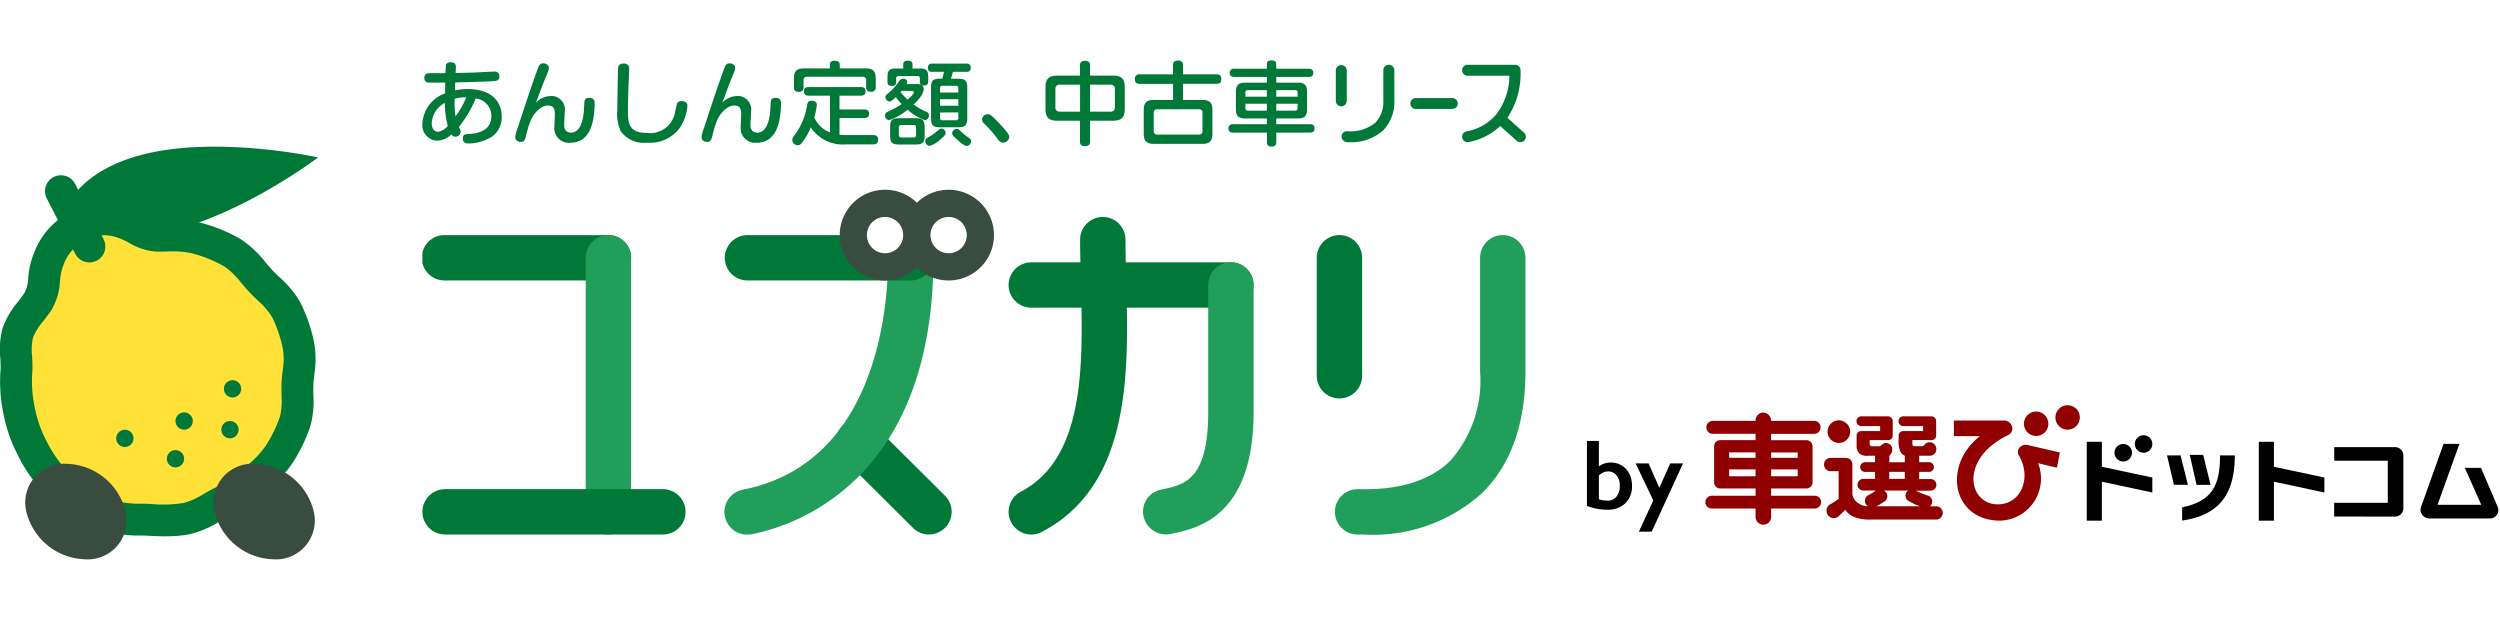
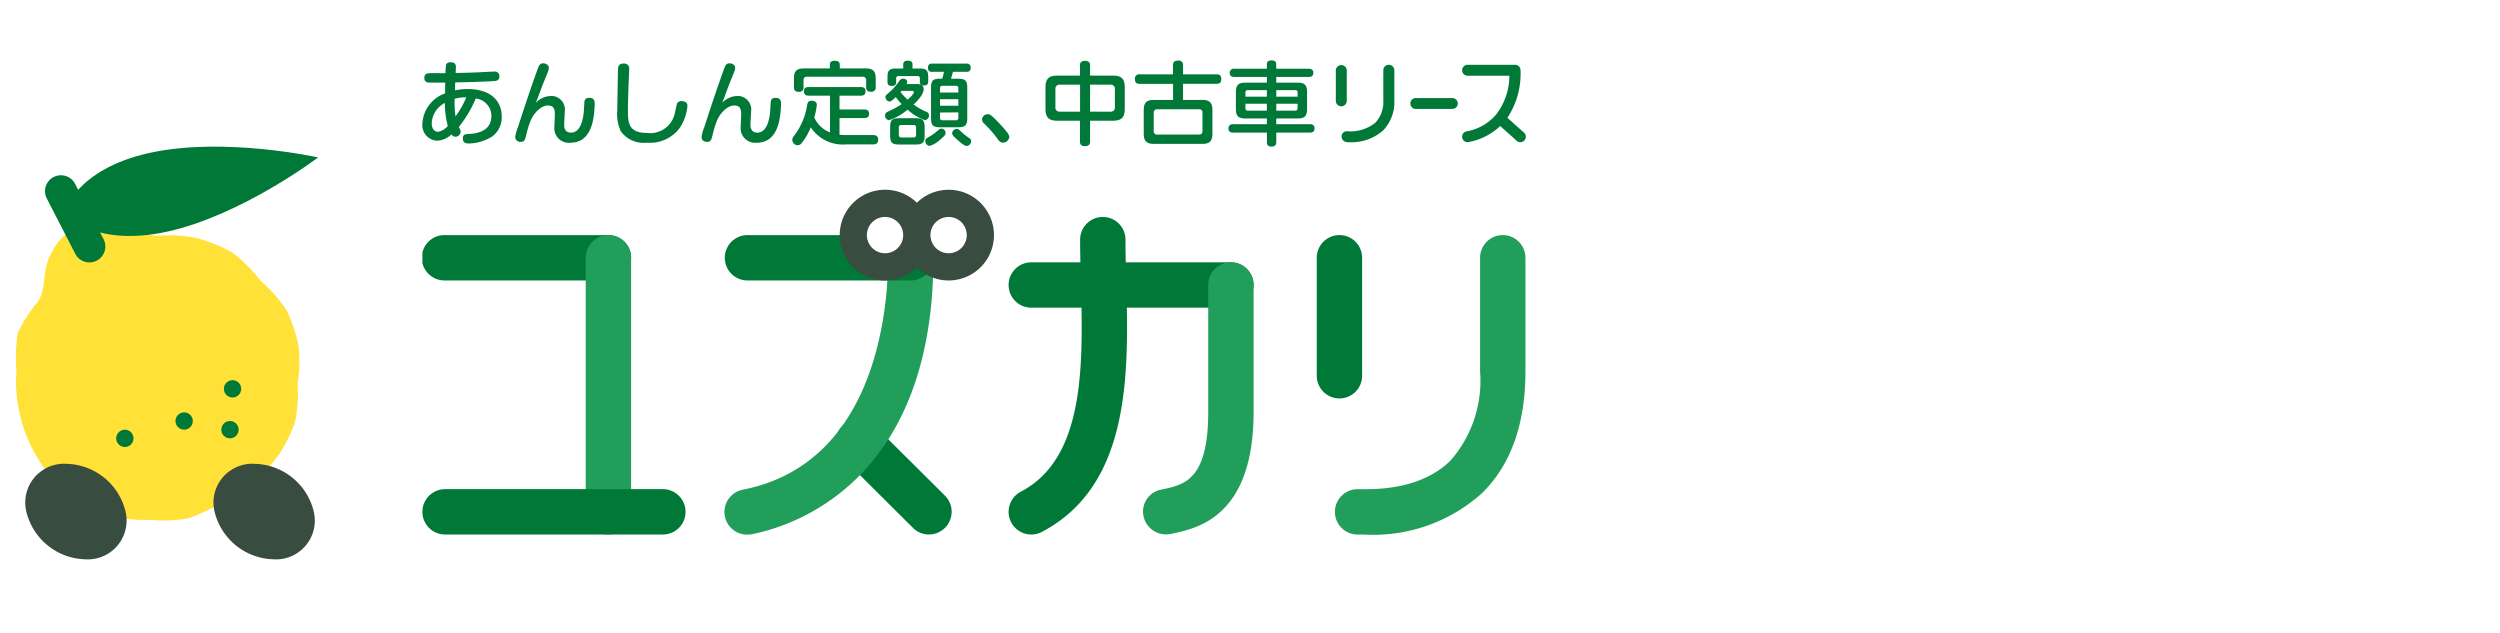
<svg xmlns="http://www.w3.org/2000/svg" width="150" height="38" viewBox="0 0 150 38">
  <defs>
    <clipPath id="a">
-       <rect width="54.827" height="7.759" fill="none" />
-     </clipPath>
+       </clipPath>
    <clipPath id="b">
      <rect width="19.138" height="24.828" fill="none" />
    </clipPath>
    <clipPath id="c">
      <rect width="66.207" height="20.69" fill="none" />
    </clipPath>
    <clipPath id="d">
      <rect width="66.207" height="5.172" fill="none" />
    </clipPath>
  </defs>
  <rect width="150" height="38" fill="none" />
  <g transform="translate(0 3.625)">
    <g transform="translate(95.173 20.69)">
      <g transform="translate(0 0)" clip-path="url(#a)">
        <g transform="translate(7.162 0)">
          <path d="M62.6,1.784a.732.732,0,1,1-.872-.556.732.732,0,0,1,.872.556" transform="translate(-42.051 -0.832)" fill="#910000" />
          <path d="M68.643.575a.732.732,0,1,1-.873-.558.733.733,0,0,1,.873.558" transform="translate(-46.205 0)" fill="#910000" />
          <path d="M47.69,2.936v.937h1.56C46.987,5.647,47.6,8.943,50.472,8.943A2.526,2.526,0,0,0,52.744,5.5c.523.121,1.129.265,1.129.265l.176-.912-1.938-.449a.49.49,0,0,0-.5.176.4.4,0,0,0,0,.482c.74,1.323.117,2.809-1.16,2.9-1.873.132-2.515-2.68.474-4.143a.432.432,0,0,0,.258-.507.492.492,0,0,0-.478-.378Z" transform="translate(-32.792 -2.019)" fill="#910000" />
          <path d="M3,4.123H1.414V3.8H3ZM3,5.231H1.414V4.82H3Zm.933-.411H5.526v.411H3.931Zm0-1.018H5.526v.321H3.931ZM6.549,6.4H3.931V5.964H5.993a.49.49,0,0,0,.052,0A.368.368,0,0,0,6.418,5.6V5.592h0V3.432h0a.369.369,0,0,0-.372-.364H3.931V2.687h2.6A.378.378,0,0,0,6.9,2.3a.386.386,0,0,0-.372-.393h-2.6a.489.489,0,0,0-.466-.5.49.49,0,0,0-.467.5H.419A.385.385,0,0,0,.047,2.3a.378.378,0,0,0,.371.384H3v.381H.884a.369.369,0,0,0-.372.366.387.387,0,0,0,0,.061V5.544a.391.391,0,0,0,0,.061.363.363,0,0,0,.372.359.392.392,0,0,0,.083,0H3V6.4H.373a.384.384,0,0,0,0,.768H3v.48a.467.467,0,1,0,.933,0v-.48H6.549a.384.384,0,0,0,0-.768" transform="translate(0 -0.971)" fill="#910000" />
          <path d="M24.786,3.593a.679.679,0,1,1-.678-.7.69.69,0,0,1,.678.7" transform="translate(-16.11 -1.989)" fill="#910000" />
          <path d="M25.863,7.523a2.5,2.5,0,0,0,.46-.265.375.375,0,0,0,.209-.339.371.371,0,0,0-.216-.339h1.468a.376.376,0,0,0,.084.66l.023.015a3.655,3.655,0,0,0,.6.268Zm.784-2.061h.933V5.88h-.933Zm2.81,2.067-.188,0H29.1l.065-.093h0a.38.38,0,0,0,.06-.2.364.364,0,0,0-.294-.362l-.1-.035c-.2-.074-.406-.156-.606-.249h.9a.35.35,0,0,0,0-.7h-.683V5.461h.591a.291.291,0,0,0,0-.582h-.591V4.491H29a.436.436,0,0,0,.073,0,.389.389,0,0,0,.4-.392.411.411,0,0,0-.4-.417.4.4,0,0,0-.346.2.2.2,0,0,1-.13.038h-.427a.13.13,0,0,1-.1-.037.143.143,0,0,1-.035-.1v-.23H29.2l0,0a.267.267,0,0,0,.261-.271c0-.007,0-.015,0-.022V2.441c0-.007,0-.014,0-.022a.287.287,0,0,0-.282-.292H27.493a.293.293,0,0,0,0,.586h1.186v.3H27.474a.267.267,0,0,0-.262.262h0v.173a1.807,1.807,0,0,0,.085.757.525.525,0,0,0,.286.29v.388h-.933V4.491s0,0,0,0a.48.48,0,0,0,.178-.377.379.379,0,0,0-.372-.385.367.367,0,0,0-.293.147.216.216,0,0,1-.147.048h-.4a.14.14,0,0,1-.106-.037.139.139,0,0,1-.037-.1v-.23h1.121v0a.268.268,0,0,0,.262-.272.158.158,0,0,0,0-.017V2.445a.248.248,0,0,0,0-.026.287.287,0,0,0-.283-.292h-1.6a.293.293,0,0,0,0,.586H26.1v.3H24.951a.267.267,0,0,0-.262.27l0,0v.561a.706.706,0,0,0,.157.512.715.715,0,0,0,.522.137h.426v.388h-.6a.291.291,0,0,0,0,.582h.6V5.88h-.7a.35.35,0,0,0,0,.7h.756a3.19,3.19,0,0,1-.421.258.387.387,0,0,0-.064.686,1,1,0,0,1-.624-.22.732.732,0,0,1-.306-.51V5.037s0-.01,0-.016a.391.391,0,0,0-.385-.4h-.931a.392.392,0,0,0-.386.4.4.4,0,0,0,.386.4h.49V7.086c-.156.111-.307.208-.451.292a.444.444,0,0,0-.274.414.439.439,0,0,0,.431.446.413.413,0,0,0,.231-.071.06.06,0,0,0,.041-.02q.2-.191.42-.409a1.172,1.172,0,0,0,.6.453,2.592,2.592,0,0,0,.9.131h3.907a.258.258,0,0,0,.042,0,.4.4,0,0,0,0-.8" transform="translate(-15.627 -1.463)" fill="#910000" />
          <path d="M79.577,7.855a.525.525,0,1,1-.625-.4.525.525,0,0,1,.625.4" transform="translate(-54.005 -5.119)" />
          <path d="M83.486,6.176a.525.525,0,1,1-.626-.4.526.526,0,0,1,.626.4" transform="translate(-56.693 -3.964)" />
          <path d="M74.12,9.413V11.75h-.906V7.018h.906v1.5l3.028.644v.9Z" transform="translate(-50.343 -4.826)" />
          <path d="M107.166,9.413V11.75h-.906V7.018h.906v1.5l3.028.644v.9Z" transform="translate(-73.066 -4.826)" />
          <path d="M120.731,12.207v-.823h3.217V8.859h-3.212V8.042h3.646a.5.5,0,0,1,.5.5v3.169a.5.5,0,0,1-.5.5Z" transform="translate(-83.016 -5.53)" />
          <path d="M141.962,11.234l-1.016-2.372h-.969l.985,2.216h-2.625l1.315-3.657H138.7l-1.311,3.671a.92.92,0,0,0-.073.331.542.542,0,0,0,.545.472h3.627a.5.5,0,0,0,.471-.662" transform="translate(-94.421 -5.103)" />
          <path d="M94.241,11.322l-.444-1.8H92.99l.41,1.8Z" transform="translate(-63.941 -6.545)" />
          <path d="M93.805,9.635v.094c-.011,1.771-.535,2.662-2.274,3.023v.791c1.97-.283,3.139-1.32,3.16-3.809v-.1Z" transform="translate(-62.938 -6.625)" />
          <path d="M89.883,11.4l-.442-1.767h-.812l.414,1.767Z" transform="translate(-60.943 -6.625)" />
        </g>
        <path d="M3.115,5.443,3.981,3.57,2.922,1.349H3.7l.644,1.463.653-1.463h.769L3.885,5.443ZM0,3.893V0H.716V1.524a1.209,1.209,0,0,1,.72-.228,1.241,1.241,0,0,1,.651.176,1.211,1.211,0,0,1,.455.5,1.573,1.573,0,0,1,.161.713,1.4,1.4,0,0,1-.4,1.057,1.506,1.506,0,0,1-1.093.386A3.3,3.3,0,0,1,0,3.893Zm.985-2a1.2,1.2,0,0,0-.268.172V3.5a1.655,1.655,0,0,0,.536.079.634.634,0,0,0,.523-.241,1.033,1.033,0,0,0,.194-.666.912.912,0,0,0-.2-.613.643.643,0,0,0-.516-.229A.669.669,0,0,0,.985,1.889Z" transform="translate(0.043 2.141)" stroke="rgba(0,0,0,0)" stroke-miterlimit="10" stroke-width="1" />
      </g>
    </g>
    <g transform="translate(0 5.172)">
      <g transform="translate(0 0)" clip-path="url(#b)">
        <path d="M18.233,14.588a8.888,8.888,0,0,1,.728,2.16A8.587,8.587,0,0,1,18.9,19a8.8,8.8,0,0,1-.141,2.251,8.832,8.832,0,0,1-1,2.039,8.661,8.661,0,0,1-1.568,1.613,8.447,8.447,0,0,1-1.856,1.213,8.819,8.819,0,0,1-2.03.966,8.6,8.6,0,0,1-2.254.087,8.911,8.911,0,0,1-2.262-.216,8.9,8.9,0,0,1-2-1.089,8.692,8.692,0,0,1-1.782-1.4,8.84,8.84,0,0,1-1.191-1.924,8.481,8.481,0,0,1-.665-2.13,8.288,8.288,0,0,1-.116-2.2,8.91,8.91,0,0,1,.082-2.261,8.876,8.876,0,0,1,1.222-1.9c.487-.762.226-1.663.66-2.6A3.586,3.586,0,0,1,5.768,9.521a3.23,3.23,0,0,1,2.411-.265c.869.214,1.535.861,2.308.865a8.686,8.686,0,0,1,2.335.137,8.844,8.844,0,0,1,2.19.895,8.77,8.77,0,0,1,1.662,1.665,8.651,8.651,0,0,1,1.558,1.77" transform="translate(-1.045 -4.774)" fill="#ffe138" />
-         <path d="M9.982,27.114c-.345,0-.679-.016-1-.032-.2-.01-.37-.013-.542-.017a6.971,6.971,0,0,1-1.993-.244,8.479,8.479,0,0,1-1.99-1.045l-.232-.15a9.624,9.624,0,0,1-1.973-1.561,8.99,8.99,0,0,1-1.267-2l-.066-.127a9.188,9.188,0,0,1-.74-2.322,9.276,9.276,0,0,1-.146-2.5c.01-.213,0-.449-.015-.7a4.958,4.958,0,0,1,.141-1.807,5.186,5.186,0,0,1,.925-1.575c.148-.193.288-.375.4-.553a2.126,2.126,0,0,0,.213-.893A4.9,4.9,0,0,1,2.087,10a4.5,4.5,0,0,1,2.2-2.373,4.192,4.192,0,0,1,3.078-.343A5.6,5.6,0,0,1,8.616,7.8a2.337,2.337,0,0,0,.831.322c.161,0,.335,0,.5-.005a7.009,7.009,0,0,1,2.088.178,9.636,9.636,0,0,1,2.427,1,6.314,6.314,0,0,1,1.465,1.374c.131.154.263.309.4.456s.29.294.442.44a5.981,5.981,0,0,1,1.265,1.542h0A9.654,9.654,0,0,1,18.85,15.5a5.682,5.682,0,0,1,.011,1.88c-.023.209-.047.417-.057.623s-.006.432,0,.649a5.593,5.593,0,0,1-.183,1.847,9.657,9.657,0,0,1-1.1,2.264A7.508,7.508,0,0,1,16.079,24.3c-.1.087-.2.175-.3.264a9.325,9.325,0,0,1-2.061,1.355c-.178.092-.352.192-.525.291a6.121,6.121,0,0,1-1.739.76,6.91,6.91,0,0,1-1.478.14M6.233,9.047a2.283,2.283,0,0,0-1.072.279A2.641,2.641,0,0,0,3.821,10.8a3.173,3.173,0,0,0-.221,1,3.733,3.733,0,0,1-.5,1.707c-.159.248-.331.472-.5.688a3.672,3.672,0,0,0-.62.991,3.455,3.455,0,0,0-.054,1.129,8.757,8.757,0,0,1,.016.888,7.434,7.434,0,0,0,.1,1.955,7.646,7.646,0,0,0,.58,1.9l.066.129a7.458,7.458,0,0,0,.983,1.59,7.848,7.848,0,0,0,1.59,1.238l.241.156A6.861,6.861,0,0,0,7.031,25a5.4,5.4,0,0,0,1.453.154c.189,0,.378.008.564.017a7.768,7.768,0,0,0,2-.065,4.649,4.649,0,0,0,1.2-.552c.2-.112.395-.225.6-.329a7.632,7.632,0,0,0,1.652-1.07c.1-.094.208-.187.313-.28a5.989,5.989,0,0,0,1.093-1.143,7.873,7.873,0,0,0,.894-1.814,4.059,4.059,0,0,0,.093-1.232c0-.26-.008-.519,0-.776s.039-.493.067-.741a4.113,4.113,0,0,0,.021-1.261,7.822,7.822,0,0,0-.644-1.927,4.418,4.418,0,0,0-.891-1.04c-.178-.171-.355-.342-.518-.517s-.3-.342-.453-.517a4.753,4.753,0,0,0-1.007-.983,7.821,7.821,0,0,0-1.954-.792,5.448,5.448,0,0,0-1.53-.106c-.182,0-.367.006-.549.006a3.691,3.691,0,0,1-1.7-.535,4.033,4.033,0,0,0-.835-.358,2.761,2.761,0,0,0-.673-.093" transform="translate(0 -3.73)" fill="#007938" />
        <path d="M8.195,42.722a2.328,2.328,0,0,1-2.4,2.87,3.739,3.739,0,0,1-3.551-2.86,2.328,2.328,0,0,1,2.4-2.87,3.738,3.738,0,0,1,3.551,2.859" transform="translate(-0.664 -20.83)" fill="#384d3f" />
        <path d="M31.848,42.722a2.328,2.328,0,0,1-2.4,2.87,3.738,3.738,0,0,1-3.55-2.86,2.328,2.328,0,0,1,2.4-2.87,3.738,3.738,0,0,1,3.551,2.859" transform="translate(-13.024 -20.83)" fill="#384d3f" />
        <g transform="translate(6.975 14.015)">
          <path d="M15.644,36.094a.518.518,0,1,1-.518-.518.517.517,0,0,1,.518.518" transform="translate(-14.609 -32.605)" fill="#007938" />
-           <path d="M22.007,38.658a.518.518,0,1,1-.518-.518.517.517,0,0,1,.518.518" transform="translate(-17.934 -33.945)" fill="#007938" />
          <path d="M23.092,33.914a.518.518,0,1,1-.518-.518.517.517,0,0,1,.518.518" transform="translate(-18.5 -31.465)" fill="#007938" />
          <path d="M29.175,29.871a.518.518,0,1,1-.518-.518.517.517,0,0,1,.518.518" transform="translate(-21.679 -29.353)" fill="#007938" />
          <path d="M28.851,35a.518.518,0,1,1-.518-.518.517.517,0,0,1,.518.518" transform="translate(-21.51 -32.032)" fill="#007938" />
        </g>
        <path d="M8.322,8.835a.955.955,0,0,1-.849-.517L5.763,5a.955.955,0,0,1,1.7-.876L9.17,7.442a.955.955,0,0,1-.847,1.393" transform="translate(-2.956 -1.887)" fill="#007938" />
        <path d="M14.11.372c-4.469.974-5.178,3.607-5.178,3.607s1.74,2.1,6.21,1.123S24.2.649,24.2.649,18.58-.6,14.11.372" transform="translate(-5.112 0)" fill="#007938" />
      </g>
    </g>
    <g transform="translate(25.345 7.759)">
      <g transform="translate(0 0)" clip-path="url(#c)">
        <path d="M11.16,7.721h-9.8A1.361,1.361,0,1,1,1.361,5h9.8a1.361,1.361,0,1,1,0,2.722" transform="translate(0 -2.278)" fill="#007938" />
        <path d="M19.361,22.964A1.361,1.361,0,0,1,18,21.6V6.36a1.361,1.361,0,1,1,2.722,0V21.6a1.361,1.361,0,0,1-1.361,1.361" transform="translate(-8.201 -2.278)" fill="#209e5a" />
        <path d="M77.942,10.721H65.965a1.361,1.361,0,1,1,0-2.722H77.942a1.361,1.361,0,1,1,0,2.722" transform="translate(-29.433 -3.644)" fill="#007938" />
        <path d="M65.966,22.054a1.361,1.361,0,0,1-.632-2.567c3.889-2.034,3.738-7.688,3.606-12.676-.023-.855-.045-1.678-.045-2.45a1.361,1.361,0,1,1,2.722,0c0,.749.021,1.548.044,2.377.146,5.5.329,12.34-5.066,15.161a1.355,1.355,0,0,1-.629.155" transform="translate(-29.433 -1.367)" fill="#007938" />
        <path d="M51.154,32.207a1.357,1.357,0,0,1-.96-.4l-4.223-4.2a1.361,1.361,0,0,1,1.92-1.93l4.223,4.2a1.361,1.361,0,0,1-.96,2.326" transform="translate(-20.761 -11.52)" fill="#007938" />
        <path d="M99.929,14.8a1.361,1.361,0,0,1-1.361-1.361V6.36a1.361,1.361,0,0,1,2.722,0v7.077A1.361,1.361,0,0,1,99.929,14.8" transform="translate(-44.907 -2.278)" fill="#007938" />
        <path d="M102.284,22.967h-.209l-.146,0a1.361,1.361,0,1,1,0-2.722l.18,0c.888.01,3.609.045,5.39-1.714a7.253,7.253,0,0,0,1.779-5.349V6.36a1.361,1.361,0,0,1,2.722,0v6.821c0,3.138-.871,5.589-2.588,7.285a9.751,9.751,0,0,1-7.129,2.5" transform="translate(-45.818 -2.278)" fill="#209e5a" />
        <path d="M80.8,24.324a1.375,1.375,0,0,1-1.351-1.083,1.341,1.341,0,0,1,1.037-1.6l.044-.009c1.378-.283,2.8-.575,2.8-4.673v-7.6a1.361,1.361,0,0,1,2.722,0v7.6c0,6.318-3.362,7.008-4.978,7.339a1.385,1.385,0,0,1-.278.028" transform="translate(-36.181 -3.645)" fill="#209e5a" />
        <path d="M44.855,5.1l-.011,0a1.9,1.9,0,0,1-1.725,1.835c-.084,3.343-1.061,11.872-8.695,13.381a1.361,1.361,0,0,0,.262,2.7,1.381,1.381,0,0,0,.266-.026c2.536-.5,10.763-3.158,10.89-16.277A1.9,1.9,0,0,1,44.855,5.1" transform="translate(-15.184 -2.322)" fill="#209e5a" />
        <path d="M44.855,5.056l-.011,0A1.9,1.9,0,0,1,41.039,5H34.688a1.361,1.361,0,1,0,0,2.722h9.8a1.361,1.361,0,0,0,1.329-1.073,1.9,1.9,0,0,1-.961-1.592" transform="translate(-15.184 -2.278)" fill="#007938" />
        <path d="M14.427,35.721H1.361a1.361,1.361,0,0,1,0-2.722H14.427a1.361,1.361,0,0,1,0,2.722" transform="translate(0 -15.034)" fill="#007938" />
        <path d="M52.526,5.444a2.712,2.712,0,0,1-1.905-.78,2.722,2.722,0,1,1,0-3.884,2.721,2.721,0,1,1,1.905,4.664m0-3.811a1.089,1.089,0,1,0,1.089,1.089,1.09,1.09,0,0,0-1.089-1.089m-3.811,0A1.089,1.089,0,1,0,49.8,2.722a1.09,1.09,0,0,0-1.089-1.089" transform="translate(-20.954 0)" fill="#384d3f" />
      </g>
    </g>
    <g transform="translate(25.345)">
      <g clip-path="url(#d)">
        <path d="M1.418.368C1.43.324,1.49.21,1.687.21S2.01.281,2.01.5c0,.054-.016.305-.016.354C2.317.848,2.958.837,3.363.815,3.5.809,4.174.771,4.305.771a.269.269,0,0,1,.312.29c0,.256-.181.266-.318.278-.751.049-1.55.066-2.328.081-.006.066-.017.387-.017.475a3.846,3.846,0,0,1,.761-.077c1.4,0,2.043.73,2.043,1.641a1.429,1.429,0,0,1-.553,1.194,2.69,2.69,0,0,1-1.43.431c-.1,0-.35,0-.35-.3,0-.251.164-.262.323-.267.383-.021,1.391-.093,1.391-1.09A1.058,1.058,0,0,0,3.2,2.385,7.041,7.041,0,0,1,2.186,4.091c.093.185.109.218.109.294a.318.318,0,0,1-.323.294.267.267,0,0,1-.225-.142,1.336,1.336,0,0,1-.865.382A.935.935,0,0,1,0,3.873,2.032,2.032,0,0,1,1.358,2.08c.006-.414.006-.458.011-.649H.444c-.1,0-.329,0-.329-.283S.312.864.608.864c.126,0,.669.006.778,0a3.528,3.528,0,0,1,.032-.5M1.347,2.652A1.437,1.437,0,0,0,.559,3.868c0,.452.274.517.384.517a1.016,1.016,0,0,0,.58-.354,5.175,5.175,0,0,1-.175-1.379m1.287-.338a2.605,2.605,0,0,0-.7.087,5.836,5.836,0,0,0,.05,1.057,5.237,5.237,0,0,0,.647-1.145" transform="translate(0 -0.101)" fill="#007938" />
        <path d="M12.9,2.289a.817.817,0,0,1,.838.943c0,.12-.038.714-.038.769,0,.1,0,.49.411.49.629,0,.755-.948.777-1.384.027-.463.027-.518.06-.583.055-.115.214-.12.263-.12.323,0,.323.24.323.371a6.406,6.406,0,0,1-.06.736c-.093.654-.372,1.586-1.4,1.586a.871.871,0,0,1-.958-.965c0-.114.027-.616.027-.719,0-.311-.044-.55-.427-.55s-.849.447-1.041.948a5.759,5.759,0,0,0-.252.834c-.066.262-.094.4-.335.4a.3.3,0,0,1-.323-.289,2.3,2.3,0,0,1,.159-.578c.372-1.15.751-2.3,1.161-3.433.1-.273.148-.414.367-.414.143,0,.329.1.329.267,0,.093,0,.125-.209.627-.033.077-.154.37-.23.578-.242.654-.269.725-.34.9a1.265,1.265,0,0,1,.9-.409" transform="translate(-5.197 -0.158)" fill="#007938" />
        <path d="M23.321.7c0,.153-.033.807-.038.943-.011.36-.038,1.161-.038,1.472,0,.736,0,1.407,1.122,1.407A1.507,1.507,0,0,0,26.06,3.335c.028-.093.1-.523.148-.6a.282.282,0,0,1,.252-.12c.1,0,.356.022.356.283a2.831,2.831,0,0,1-.444,1.3,2.205,2.205,0,0,1-1.983.91,1.683,1.683,0,0,1-1.566-.676,2.425,2.425,0,0,1-.214-1.292c0-.376.033-2.011.038-2.349.006-.278.044-.43.351-.43A.293.293,0,0,1,23.321.7" transform="translate(-10.915 -0.173)" fill="#007938" />
        <path d="M34.514,2.289a.817.817,0,0,1,.838.943c0,.12-.039.714-.039.769,0,.1,0,.49.411.49.63,0,.756-.948.777-1.384.027-.463.027-.518.061-.583.054-.115.214-.12.263-.12.323,0,.323.24.323.371a6.272,6.272,0,0,1-.06.736c-.094.654-.373,1.586-1.4,1.586a.871.871,0,0,1-.959-.965c0-.114.028-.616.028-.719,0-.311-.044-.55-.427-.55s-.849.447-1.041.948a5.69,5.69,0,0,0-.252.834c-.066.262-.093.4-.334.4-.049,0-.323-.017-.323-.289a2.291,2.291,0,0,1,.159-.578c.372-1.15.75-2.3,1.161-3.433.1-.273.148-.414.367-.414.142,0,.328.1.328.267,0,.093,0,.125-.208.627-.033.077-.153.37-.23.578-.241.654-.268.725-.339.9a1.261,1.261,0,0,1,.9-.409" transform="translate(-15.631 -0.158)" fill="#007938" />
        <path d="M45.167,2.136H43.9c-.082,0-.3,0-.3-.251,0-.234.148-.266.3-.266h3.117c.1,0,.279.016.279.256,0,.2-.115.262-.279.262H45.736v.828h1.49c.082,0,.284.006.284.256,0,.223-.153.257-.284.257h-1.49v1a3.606,3.606,0,0,0,.428.022h1.6c.164,0,.291.071.291.261,0,.3-.22.3-.3.3H46.13a2.31,2.31,0,0,1-2.12-1.025,3.592,3.592,0,0,1-.553.954.294.294,0,0,1-.231.121A.341.341,0,0,1,42.9,4.8a.389.389,0,0,1,.1-.245,4.021,4.021,0,0,0,.789-1.831c.027-.159.061-.284.275-.284.076,0,.311.033.311.234a4.127,4.127,0,0,1-.153.769,1.67,1.67,0,0,0,.942.894ZM45.156.282c0-.158.087-.239.273-.239s.323.038.323.239V.5H47.3c.428,0,.608.148.608.6v.513a.246.246,0,0,1-.274.289c-.219,0-.3-.088-.3-.289v-.4A.19.19,0,0,0,47.122,1H43.791c-.142,0-.214.065-.214.218v.4a.247.247,0,0,1-.267.289c-.209,0-.308-.071-.308-.289V1.1c0-.452.181-.6.608-.6h1.545Z" transform="translate(-20.71 -0.021)" fill="#007938" />
        <path d="M55.53,1.432a.759.759,0,0,1,.306.043.208.208,0,0,1-.077-.2V1.1a.133.133,0,0,0-.148-.147H54.484a.13.13,0,0,0-.147.147v.2c0,.093-.017.246-.247.246-.186,0-.274-.055-.274-.251V1.034c0-.425.1-.534.537-.534h.406V.26c0-.163.1-.229.257-.229.138,0,.3.027.3.223V.5h.406c.427,0,.537.1.537.534v.24c0,.081-.006.245-.247.245a.292.292,0,0,1-.148-.027.275.275,0,0,1,.121.251c0,.327-.395.719-.6.916a3.413,3.413,0,0,0,.718.419c.115.044.2.082.2.229a.272.272,0,0,1-.247.289,3.068,3.068,0,0,1-1.035-.627,3.424,3.424,0,0,1-1.106.632.271.271,0,0,1-.242-.294c0-.12.055-.163.186-.229a5.236,5.236,0,0,0,.806-.441,3.191,3.191,0,0,1-.351-.42c-.252.24-.307.262-.378.262a.265.265,0,0,1-.241-.262c0-.1.011-.1.29-.343a3.38,3.38,0,0,0,.542-.633.278.278,0,0,1,.224-.131c.115,0,.247.071.247.191a.272.272,0,0,1-.044.131ZM56.045,4.5c0,.447-.11.562-.57.562h-.937c-.454,0-.564-.109-.564-.562V4.048c0-.458.11-.567.564-.567h.937c.449,0,.57.1.57.567Zm-.515-.457a.134.134,0,0,0-.154-.153h-.729a.135.135,0,0,0-.153.153v.436a.139.139,0,0,0,.153.158h.729a.14.14,0,0,0,.154-.158Zm-.872-2.2c-.027.033-.027.038-.06.077a3.968,3.968,0,0,0,.427.447c.06-.055.372-.321.372-.447,0-.033-.027-.077-.1-.077ZM57.3,4.364c0,.093,0,.136-.35.425a1.494,1.494,0,0,1-.608.354.287.287,0,0,1-.258-.294c0-.121.044-.147.286-.284a2.98,2.98,0,0,0,.52-.393.28.28,0,0,1,.147-.065.254.254,0,0,1,.262.257M56.5.7A.218.218,0,0,1,56.247.45c0-.245.17-.245.252-.245h2.054a.218.218,0,0,1,.252.245A.218.218,0,0,1,58.553.7h-.811c-.038.152-.043.163-.115.414h.411c.449,0,.564.109.564.567V3.459c0,.458-.115.567-.564.567H56.992c-.444,0-.564-.1-.564-.567V1.677c0-.458.11-.567.564-.567h.11c.061-.218.066-.24.1-.414Zm.466,1.242h1.1v-.25a.134.134,0,0,0-.153-.153h-.794c-.137,0-.154.087-.154.153Zm1.1.4h-1.1v.393h1.1Zm-1.1.8v.311c0,.082.027.153.154.153h.794a.134.134,0,0,0,.153-.153V3.132ZM58.257,4.31a3.32,3.32,0,0,0,.466.365.191.191,0,0,1,.11.185.287.287,0,0,1-.263.289c-.148,0-.422-.245-.575-.382-.3-.267-.3-.322-.3-.381A.271.271,0,0,1,58,4.13c.066,0,.082.016.258.179" transform="translate(-25.911 -0.015)" fill="#007938" />
        <path d="M66.175,7.944c-.17,0-.252-.12-.34-.24a7.035,7.035,0,0,0-.811-.921.336.336,0,0,1-.11-.234.344.344,0,0,1,.339-.311c.121,0,.2.006.86.725.154.169.438.479.438.633a.384.384,0,0,1-.378.349" transform="translate(-31.338 -3.011)" fill="#007938" />
        <path d="M74.952,4.892c0,.071,0,.278-.3.278-.279,0-.307-.163-.307-.278V3.644H73c-.493,0-.723-.164-.723-.719V1.649c0-.561.235-.713.723-.713h1.347V.325c0-.082.011-.273.285-.273.224,0,.318.077.318.273V.935H76.31c.5,0,.723.163.723.713V2.925c0,.54-.214.719-.723.719H74.952Zm-.6-3.412h-1.2a.244.244,0,0,0-.279.278V2.821a.244.244,0,0,0,.279.278h1.2Zm.6,1.619h1.21a.246.246,0,0,0,.279-.278V1.758a.246.246,0,0,0-.279-.278h-1.21Z" transform="translate(-34.893 -0.025)" fill="#007938" />
        <path d="M84.935,2.381V1.416h-2c-.176,0-.291-.059-.291-.3A.252.252,0,0,1,82.93.843h2V.309c0-.185.065-.289.317-.289a.253.253,0,0,1,.285.289V.843h2.01c.126,0,.285.028.285.289,0,.283-.2.283-.285.283h-2.01v.965h1.15c.41,0,.613.136.613.61V4.408c0,.474-.2.61-.613.61h-2.9c-.411,0-.608-.142-.608-.61V2.991c0-.475.2-.61.608-.61Zm1.763.774a.186.186,0,0,0-.214-.213H83.993c-.17,0-.219.093-.219.213V4.239a.192.192,0,0,0,.219.219h2.492c.147,0,.214-.071.214-.219Z" transform="translate(-39.895 -0.01)" fill="#007938" />
        <path d="M95.805,1.335V.992H93.856c-.1,0-.279-.016-.279-.245A.238.238,0,0,1,93.856.5h1.949V.234c0-.207.148-.234.3-.234.169,0,.263.076.263.234V.5h1.939c.077,0,.286,0,.286.246s-.214.245-.286.245H96.37v.343h1.3c.351,0,.547.11.547.551V2.932c0,.442-.2.55-.547.55h-1.3v.343h2.01c.132,0,.285.033.285.256,0,.251-.208.251-.285.251H96.37v.556c0,.213-.094.283-.3.283-.257,0-.263-.2-.263-.283V4.333H93.784c-.12,0-.284-.027-.284-.256a.245.245,0,0,1,.284-.251h2.021V3.483H94.5c-.373,0-.553-.125-.553-.55V1.886c0-.431.191-.551.553-.551Zm0,.447H94.672a.134.134,0,0,0-.154.153v.239h1.287Zm0,1.232V2.6H94.518v.267c0,.1.054.147.154.147Zm.564-1.232v.392h1.282V1.935c0-.109-.049-.153-.148-.153Zm0,1.232H97.5c.088,0,.148-.038.148-.152V2.6H96.37Z" transform="translate(-45.138)" fill="#007938" />
        <path d="M124.322,4.58l-1-.892a4.779,4.779,0,0,0,.789-2.853.328.328,0,0,0-.329-.327h-2.848a.327.327,0,1,0,0,.655h2.507a3.847,3.847,0,0,1-.787,2.323c-.008.008-.019.011-.026.02s-.009.018-.016.026a3,3,0,0,1-1.735.969.327.327,0,0,0,.057.649.313.313,0,0,0,.058-.005,3.764,3.764,0,0,0,1.9-.963l.988.884a.328.328,0,1,0,.44-.487" transform="translate(-58.224 -0.245)" fill="#007938" />
        <path d="M106.612,2.687V.835a.329.329,0,0,0-.657,0V2.687a.329.329,0,0,0,.657,0" transform="translate(-51.151 -0.245)" fill="#007938" />
        <path d="M109.451.509a.328.328,0,0,0-.328.327V2.621a1.832,1.832,0,0,1-.473,1.359,2.39,2.39,0,0,1-1.68.517h-.051a.309.309,0,0,0-.3.326.348.348,0,0,0,.348.328h.059a2.873,2.873,0,0,0,2.09-.707,2.455,2.455,0,0,0,.668-1.825V.836a.328.328,0,0,0-.329-.327" transform="translate(-51.469 -0.246)" fill="#007938" />
        <path d="M117.118,4.365h-2.192a.327.327,0,1,0,0,.654h2.192a.327.327,0,1,0,0-.654" transform="translate(-55.323 -2.107)" fill="#007938" />
      </g>
    </g>
  </g>
</svg>